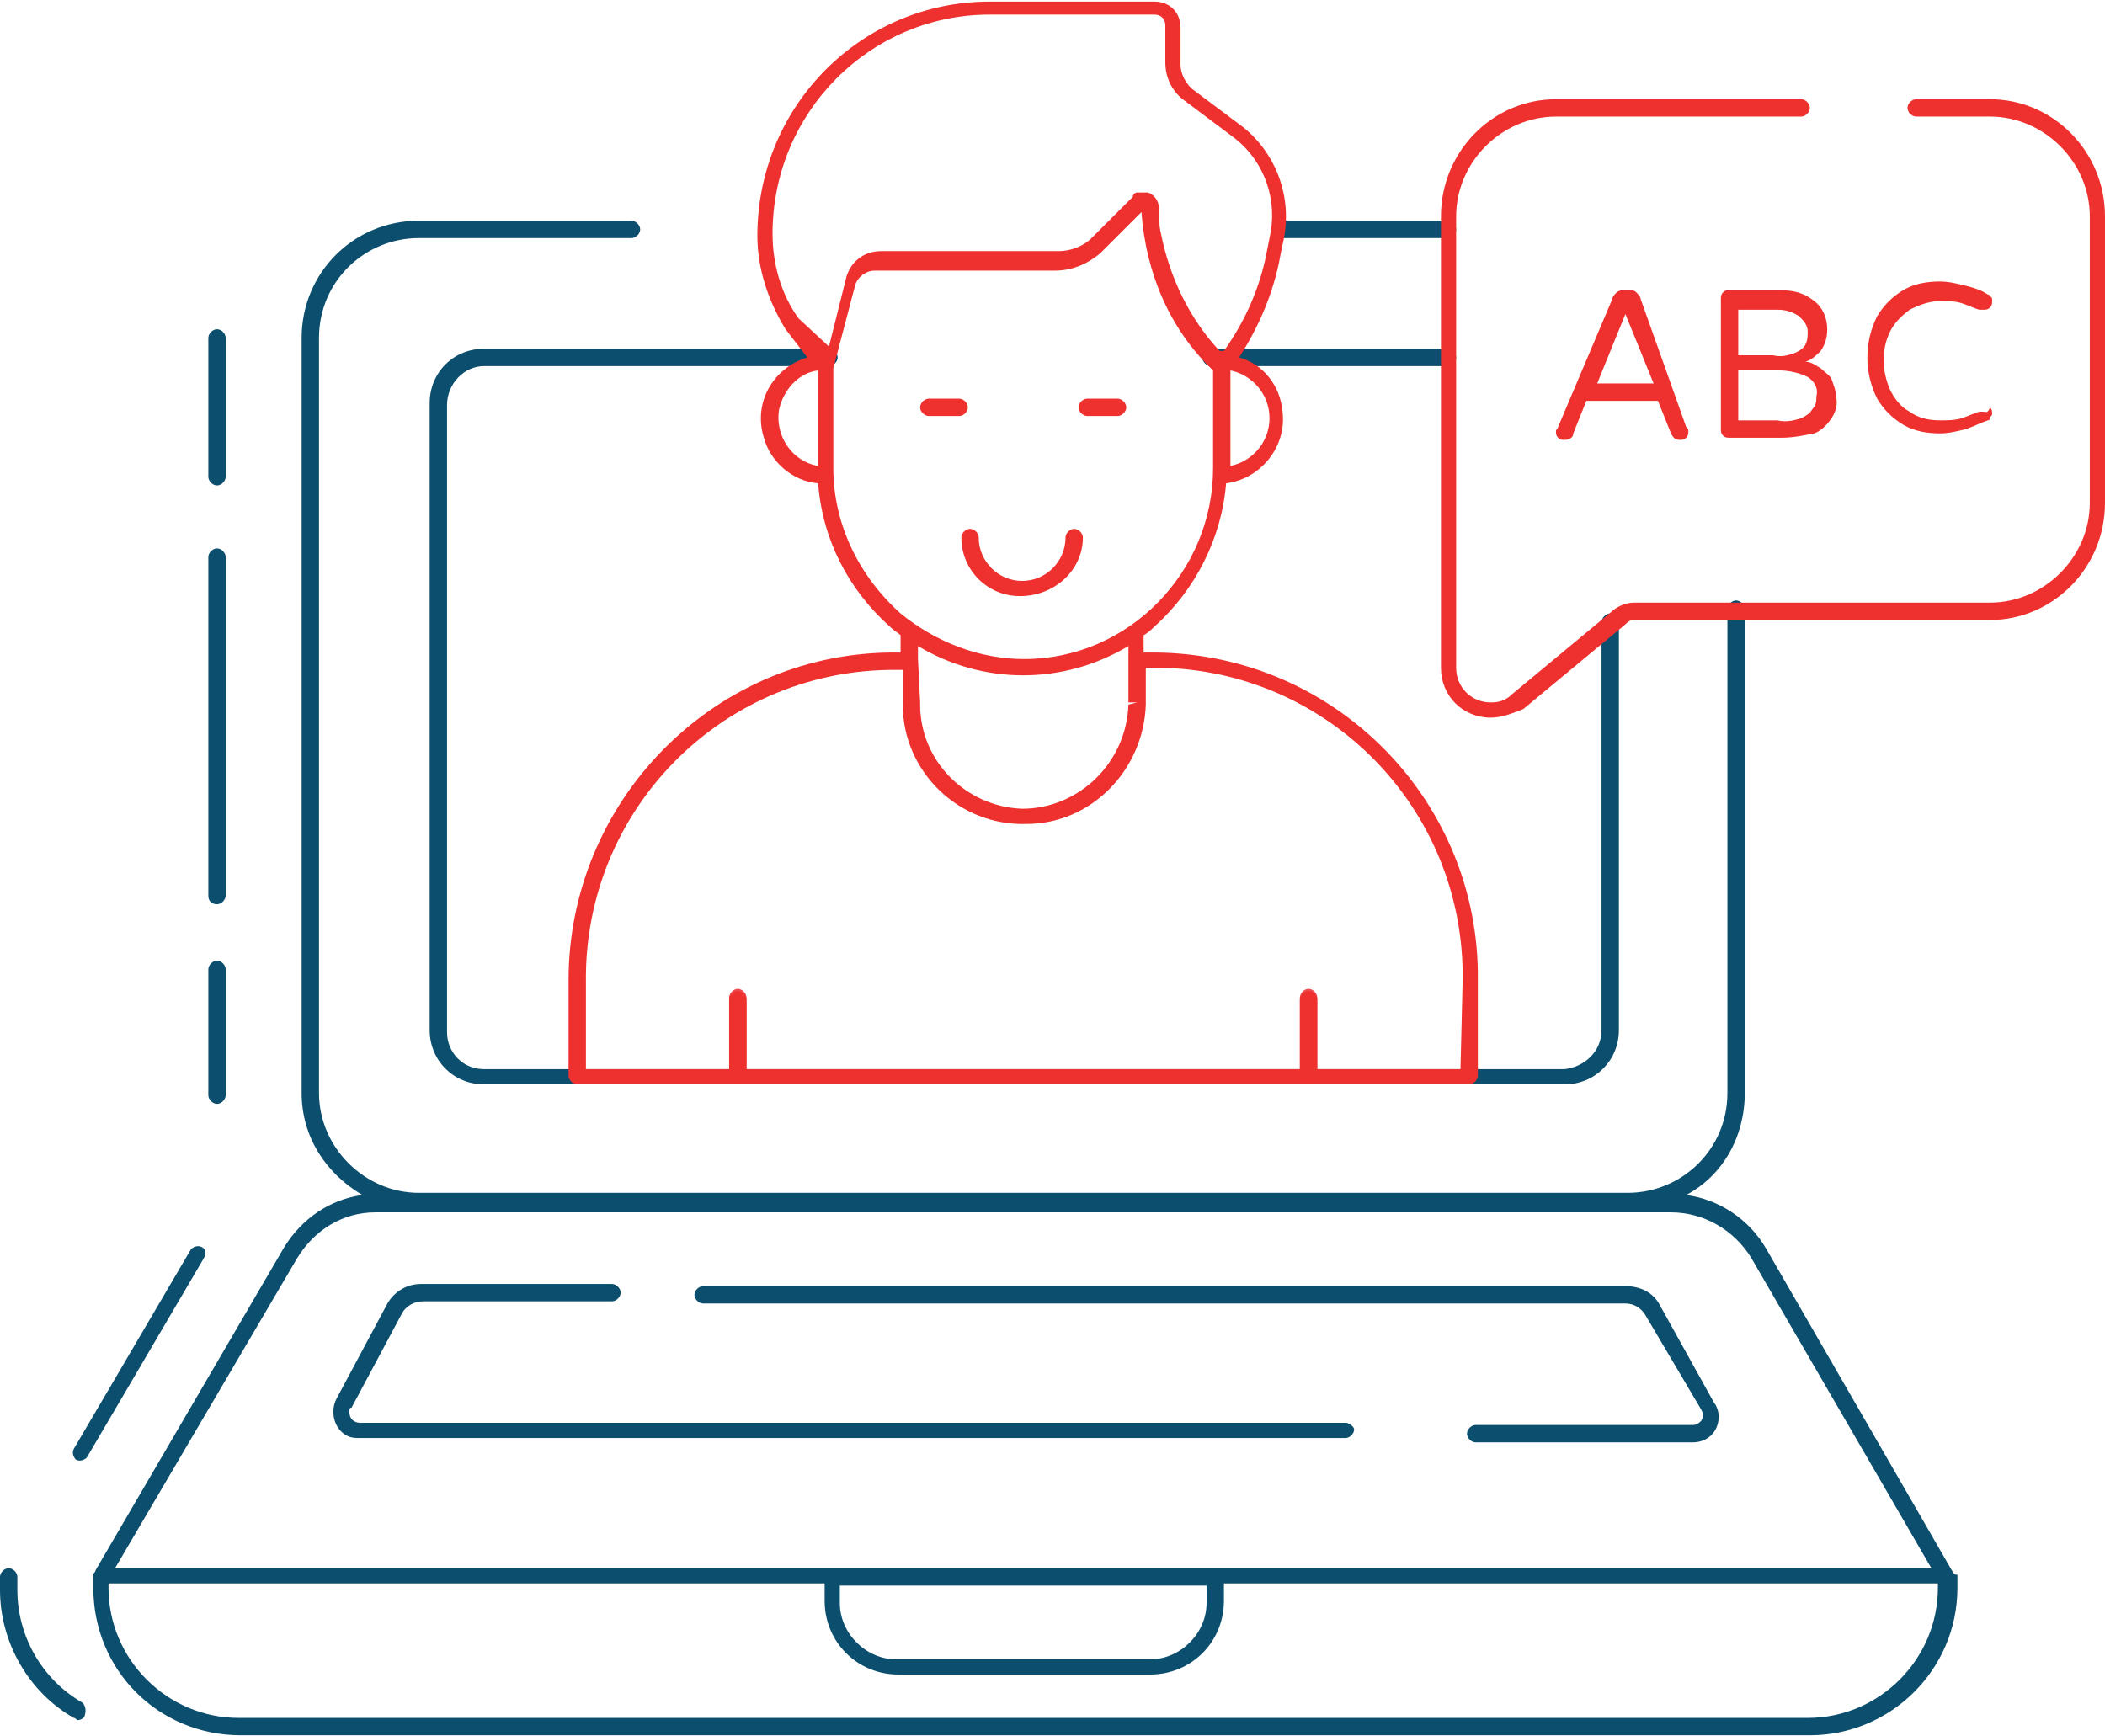
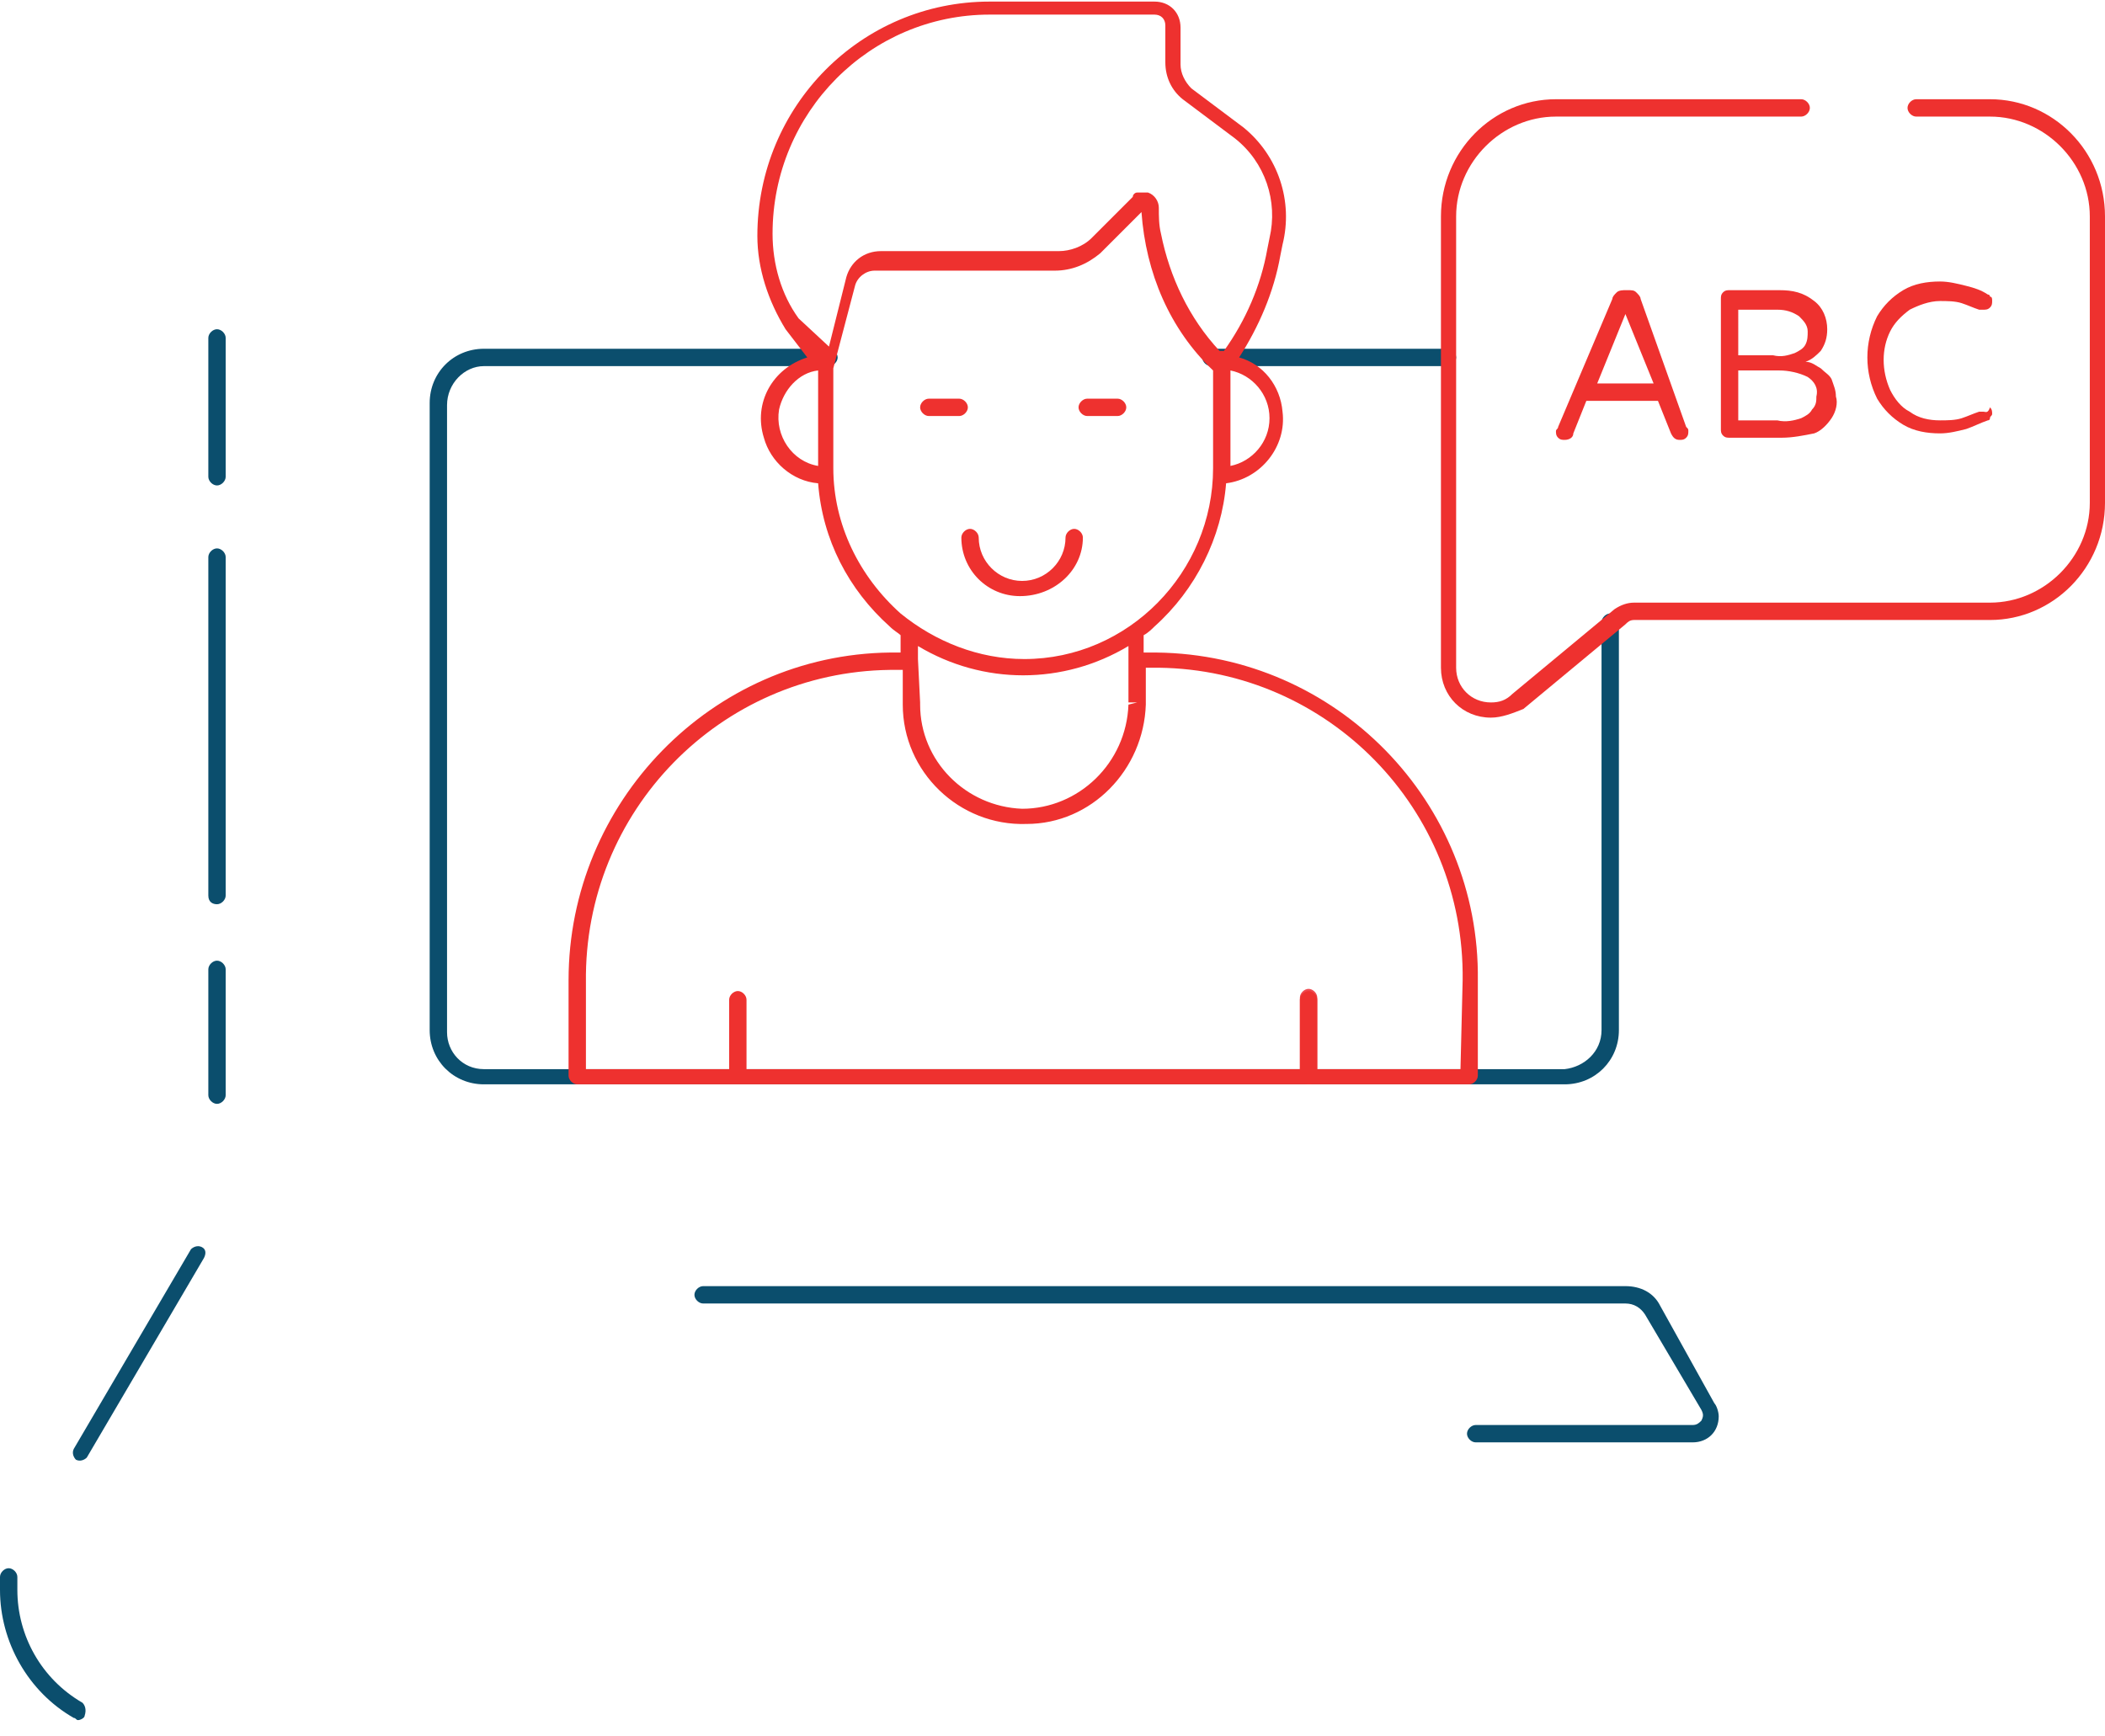
<svg xmlns="http://www.w3.org/2000/svg" version="1.1" id="Layer_1" x="0px" y="0px" viewBox="0 0 97 80" style="enable-background:new 0 0 97 80;" xml:space="preserve">
  <style type="text/css">
	.st0{fill:#0B4E6D;}
	.st1{fill:#EE312F;}
	.st2{fill:#EF484E;}
</style>
  <g id="Group_863" transform="translate(11 2525.173)">
    <g id="Group_861">
      <path id="Path_1959" class="st0" d="M-1-2502.8c0.2,0,0.4-0.2,0.4-0.4v-6.4c0-0.2-0.2-0.4-0.4-0.4s-0.4,0.2-0.4,0.4v6.4    C-1.4-2503-1.2-2502.8-1-2502.8C-1-2502.8-1-2502.8-1-2502.8z" />
      <path id="Path_1960" class="st0" d="M-1-2483.5c0.2,0,0.4-0.2,0.4-0.4v-15.6c0-0.2-0.2-0.4-0.4-0.4s-0.4,0.2-0.4,0.4v15.6    C-1.4-2483.6-1.2-2483.5-1-2483.5C-1-2483.5-1-2483.5-1-2483.5z" />
      <path id="Path_1961" class="st0" d="M-1-2474.3c0.2,0,0.4-0.2,0.4-0.4v-5.8c0-0.2-0.2-0.4-0.4-0.4s-0.4,0.2-0.4,0.4v5.8    C-1.4-2474.5-1.2-2474.3-1-2474.3C-1-2474.3-1-2474.3-1-2474.3z" />
-       <path id="Path_1962" class="st0" d="M48-2514.2h7.7c0.2,0,0.4-0.2,0.4-0.4s-0.2-0.4-0.4-0.4l0,0H48c-0.2,0-0.4,0.2-0.4,0.4    S47.7-2514.2,48-2514.2z" />
-       <path id="Path_1963" class="st0" d="M79-2452.7C79-2452.7,79-2452.7,79-2452.7l-8.6-14.9c-0.8-1.4-2.2-2.3-3.7-2.5    c1.7-0.9,2.7-2.7,2.7-4.7v-22.3c0-0.2-0.2-0.4-0.4-0.4c-0.2,0-0.4,0.2-0.4,0.4v22.3c0,2.6-2.1,4.6-4.6,4.6H8.3    c-2.5,0-4.6-2.1-4.6-4.6v-34.8c0-2.6,2.1-4.6,4.6-4.6h9.8c0.2,0,0.4-0.2,0.4-0.4s-0.2-0.4-0.4-0.4H8.3c-3,0-5.4,2.4-5.4,5.4v34.8    c0,2,1.1,3.7,2.8,4.7c-1.5,0.2-2.8,1.1-3.6,2.4l-8.7,14.9l0,0c0,0.1-0.1,0.1-0.1,0.2v0.6c0,3.8,3,6.8,6.8,6.8h72.3    c3.7,0,6.8-3,6.8-6.8v-0.6C79.1-2452.6,79.1-2452.6,79-2452.7z M2.7-2467.2c0.8-1.3,2.1-2.1,3.6-2.1h59.7c1.5,0,2.9,0.8,3.7,2.1    l8.3,14.3H-5.7L2.7-2467.2z M44.6-2452.1v0.8c0,1.4-1.2,2.6-2.6,2.6h0H30.3c-1.4,0-2.6-1.2-2.6-2.6l0,0v-0.8H44.6z M78.3-2452    c0,3.3-2.7,6-6,6H0c-3.3,0-6-2.7-6-6v-0.2h33v0.8c0,1.9,1.5,3.4,3.4,3.4H42c1.9,0,3.4-1.5,3.4-3.4v-0.8h32.9L78.3-2452z" />
-       <path id="Path_1964" class="st0" d="M51-2459.6H5.6c-0.3,0-0.5-0.2-0.5-0.5c0-0.1,0-0.2,0.1-0.2l2.3-4.3c0.2-0.4,0.6-0.6,1-0.6    h8.7c0.2,0,0.4-0.2,0.4-0.4s-0.2-0.4-0.4-0.4H8.4c-0.7,0-1.3,0.4-1.6,1l-2.3,4.3c-0.3,0.6-0.1,1.4,0.5,1.7    c0.2,0.1,0.4,0.1,0.6,0.1H51c0.2,0,0.4-0.2,0.4-0.4C51.4-2459.4,51.2-2459.6,51-2459.6C51-2459.6,51-2459.6,51-2459.6z" />
      <path id="Path_1965" class="st0" d="M65.5-2465c-0.3-0.6-0.9-0.9-1.6-0.9H21.4c-0.2,0-0.4,0.2-0.4,0.4c0,0.2,0.2,0.4,0.4,0.4h42.5    c0.4,0,0.7,0.2,0.9,0.5l2.6,4.4c0.1,0.2,0.1,0.3,0,0.5c-0.1,0.1-0.2,0.2-0.4,0.2H57c-0.2,0-0.4,0.2-0.4,0.4c0,0.2,0.2,0.4,0.4,0.4    h10c0.7,0,1.2-0.5,1.2-1.2c0-0.2-0.1-0.5-0.2-0.6L65.5-2465z" />
      <path id="Path_1966" class="st0" d="M-7.2-2446.7c-1.9-1.1-3-3.1-3-5.2v-0.6c0-0.2-0.2-0.4-0.4-0.4s-0.4,0.2-0.4,0.4v0.6    c0,2.4,1.3,4.7,3.4,5.9c0.1,0,0.1,0.1,0.2,0.1c0.1,0,0.3-0.1,0.3-0.2C-7-2446.4-7.1-2446.6-7.2-2446.7z" />
      <path id="Path_1967" class="st0" d="M-1.7-2467.7c-0.2-0.1-0.4,0-0.5,0.1c0,0,0,0,0,0l-5.4,9.2c-0.1,0.2,0,0.4,0.1,0.5    c0,0,0,0,0,0c0.2,0.1,0.4,0,0.5-0.1c0,0,0,0,0,0l5.4-9.2C-1.5-2467.4-1.5-2467.6-1.7-2467.7C-1.7-2467.7-1.7-2467.7-1.7-2467.7z" />
      <path id="Path_1968" class="st0" d="M8.8-2506.6v28.9c0,1.4,1.1,2.5,2.5,2.5h49.8c1.4,0,2.5-1.1,2.5-2.5v-18.8    c0-0.2-0.2-0.4-0.4-0.4s-0.4,0.2-0.4,0.4v18.8c0,1-0.8,1.7-1.7,1.8H11.3c-1,0-1.7-0.8-1.7-1.7c0,0,0,0,0,0v-28.9    c0-1,0.8-1.8,1.7-1.8h0h15.9c0.2,0,0.4-0.2,0.4-0.4s-0.2-0.4-0.4-0.4H11.3C9.9-2509.1,8.8-2508,8.8-2506.6z" />
      <path id="Path_1969" class="st0" d="M44.8-2508.3h10.9c0.2,0,0.4-0.2,0.4-0.4s-0.2-0.4-0.4-0.4H44.8c-0.2,0-0.4,0.2-0.4,0.4    S44.6-2508.3,44.8-2508.3z" />
    </g>
    <path id="Path_1970" class="st1" d="M57.7-2492.1c-1.3,0-2.3-1-2.3-2.3v-20.8c0-3,2.4-5.4,5.3-5.4H72c0.2,0,0.4,0.2,0.4,0.4   s-0.2,0.4-0.4,0.4l0,0H60.7c-2.5,0-4.6,2.1-4.6,4.6v20.8c0,0.9,0.7,1.6,1.6,1.6c0.4,0,0.7-0.1,1-0.4l4.7-3.9   c0.3-0.2,0.6-0.3,0.9-0.3h16.4c2.5,0,4.6-2.1,4.6-4.6v-13.2c0-2.5-2.1-4.6-4.6-4.6h-3.4c-0.2,0-0.4-0.2-0.4-0.4s0.2-0.4,0.4-0.4   h3.4c2.9,0,5.3,2.4,5.3,5.4v13.2c0,3-2.4,5.4-5.3,5.4H64.3c-0.2,0-0.3,0.1-0.4,0.2l-4.7,3.9C58.7-2492.3,58.2-2492.1,57.7-2492.1   L57.7-2492.1z" />
    <path id="Path_1971" class="st2" d="M49.3-2475.2c-0.2,0-0.4-0.2-0.4-0.4c0,0,0,0,0,0v-3.6c0-0.2,0.2-0.4,0.4-0.4s0.4,0.2,0.4,0.4   v3.6C49.7-2475.4,49.5-2475.2,49.3-2475.2C49.3-2475.2,49.3-2475.2,49.3-2475.2z" />
-     <path id="Path_1972" class="st2" d="M23-2475.2c-0.2,0-0.4-0.2-0.4-0.4c0,0,0,0,0,0v-3.6c0-0.2,0.2-0.4,0.4-0.4   c0.2,0,0.4,0.2,0.4,0.4v3.6C23.4-2475.4,23.2-2475.2,23-2475.2C23-2475.2,23-2475.2,23-2475.2z" />
    <g id="Group_862">
      <path id="Path_1973" class="st1" d="M42.3-2495.1h-0.6v-0.8c0.2-0.1,0.4-0.3,0.5-0.4c1.9-1.7,3.1-4.1,3.3-6.6    c1.6-0.2,2.8-1.7,2.6-3.3c-0.1-1.2-0.9-2.2-2-2.5c0.9-1.4,1.6-3,1.9-4.7l0.1-0.5c0.5-2-0.2-4.1-1.8-5.4l-2.4-1.8    c-0.3-0.3-0.5-0.7-0.5-1.1v-1.7c0-0.7-0.5-1.2-1.2-1.2h-7.6c-5.9,0-10.7,4.8-10.7,10.8c0,0,0,0,0,0c0,1.5,0.5,3,1.3,4.3l1,1.3    c-1.6,0.5-2.5,2.1-2,3.7c0.3,1.1,1.3,2,2.5,2.1c0.2,2.6,1.4,4.9,3.3,6.6c0.2,0.2,0.4,0.3,0.5,0.4v0.8H30    c-8.2,0.1-14.8,6.9-14.8,15.1v4.4c0,0.2,0.2,0.4,0.4,0.4c0,0,0,0,0,0h41.1c0.2,0,0.4-0.2,0.4-0.4v-4.4    C57.2-2488.2,50.6-2495,42.3-2495.1z M47.5-2505.9c0,1.1-0.8,2-1.8,2.2v-4.4C46.7-2507.9,47.5-2507,47.5-2505.9L47.5-2505.9z     M26.7-2503.7c-1.2-0.2-2-1.4-1.8-2.6c0.2-0.9,0.9-1.7,1.8-1.8V-2503.7z M25.8-2510.5c-0.8-1.1-1.2-2.5-1.2-3.9    c0-5.6,4.5-10.1,10-10.1h7.6c0.3,0,0.5,0.2,0.5,0.5v1.7c0,0.7,0.3,1.3,0.8,1.7l2.4,1.8c1.4,1.1,2,2.9,1.6,4.6l-0.1,0.5    c-0.3,1.7-1,3.3-2,4.7c0,0,0,0-0.1,0c0,0,0,0-0.1,0c-1.4-1.5-2.3-3.4-2.7-5.4l0,0c-0.1-0.4-0.1-0.8-0.1-1.2c0-0.3-0.2-0.6-0.5-0.7    c0,0,0,0,0,0c-0.1,0-0.2,0-0.2,0c0,0,0,0,0,0c0,0,0,0,0,0c-0.1,0-0.1,0-0.2,0c0,0,0,0-0.1,0c-0.1,0-0.2,0.1-0.2,0.2l-1.9,1.9    c-0.4,0.4-1,0.6-1.5,0.6h-8.2c-0.8,0-1.4,0.5-1.6,1.2l-0.8,3.2L25.8-2510.5z M30.5-2496.9c-1.9-1.7-3.1-4.1-3.1-6.7v-4.6l1-3.8    c0.1-0.4,0.5-0.7,0.9-0.7h8.3c0.8,0,1.5-0.3,2.1-0.8l1.9-1.9l-0.3-0.3l0.3,0.3c0.2,2.8,1.3,5.4,3.3,7.3v4.5c0,4.8-3.9,8.8-8.7,8.8    C34.1-2494.8,32.1-2495.6,30.5-2496.9L30.5-2496.9z M31.3-2494.8v-0.6c3,1.8,6.7,1.8,9.7,0v2.6h0.4l-0.4,0.1    c-0.1,2.7-2.3,4.8-4.9,4.8c-2.6-0.1-4.7-2.2-4.7-4.8c0,0,0-0.1,0-0.1L31.3-2494.8C31.3-2494.7,31.3-2494.7,31.3-2494.8    C31.3-2494.7,31.3-2494.8,31.3-2494.8z M56.3-2475.9h-6.6v-3.2c0-0.2-0.2-0.4-0.4-0.4s-0.4,0.2-0.4,0.4v3.2H23.4v-3.2    c0-0.2-0.2-0.4-0.4-0.4s-0.4,0.2-0.4,0.4v3.2H16v-4c-0.1-7.9,6.2-14.3,14-14.4h0.6v1.5c0,0.1,0,0.1,0,0.1c0,3.1,2.6,5.6,5.7,5.5    c3,0,5.4-2.5,5.5-5.5c0-0.1,0-0.1,0-0.2v-1.5h0.6c7.8,0.1,14.1,6.5,14,14.4L56.3-2475.9z" />
      <path id="Path_1974" class="st1" d="M33.6-2506.4c0-0.2-0.2-0.4-0.4-0.4c0,0,0,0,0,0h-1.4c-0.2,0-0.4,0.2-0.4,0.4s0.2,0.4,0.4,0.4    h1.4C33.4-2506,33.6-2506.2,33.6-2506.4z" />
      <path id="Path_1975" class="st1" d="M39.1-2506h1.4c0.2,0,0.4-0.2,0.4-0.4c0,0,0,0,0,0c0-0.2-0.2-0.4-0.4-0.4c0,0,0,0,0,0h-1.4    c-0.2,0-0.4,0.2-0.4,0.4S38.9-2506,39.1-2506z" />
      <path id="Path_1976" class="st1" d="M38.9-2500.4c0-0.2-0.2-0.4-0.4-0.4s-0.4,0.2-0.4,0.4c0,1.1-0.9,2-2,2c-1.1,0-2-0.9-2-2    c0-0.2-0.2-0.4-0.4-0.4c-0.2,0-0.4,0.2-0.4,0.4c0,1.5,1.2,2.7,2.7,2.7C37.6-2497.7,38.9-2498.9,38.9-2500.4z" />
      <path id="Path_1977" class="st1" d="M64.6-2511.4c0-0.1-0.1-0.2-0.2-0.3c-0.1-0.1-0.2-0.1-0.4-0.1h-0.1c-0.1,0-0.3,0-0.4,0.1    c-0.1,0.1-0.2,0.2-0.2,0.3l-2.5,5.9c0,0.1-0.1,0.1-0.1,0.2c0,0.1,0,0.2,0.1,0.3c0.1,0.1,0.2,0.1,0.3,0.1c0.2,0,0.4-0.1,0.4-0.3    l0.6-1.5h3.3l0.6,1.5c0.1,0.2,0.2,0.3,0.4,0.3c0.1,0,0.2,0,0.3-0.1c0.1-0.1,0.1-0.2,0.1-0.3c0-0.1,0-0.1-0.1-0.2L64.6-2511.4z     M62.6-2507.5l1.3-3.2l1.3,3.2H62.6z" />
      <path id="Path_1978" class="st1" d="M72.9-2508.2c-0.2-0.1-0.4-0.3-0.7-0.3c0.3-0.1,0.5-0.3,0.7-0.5c0.2-0.3,0.3-0.6,0.3-1    c0-0.5-0.2-1-0.6-1.3c-0.5-0.4-1-0.5-1.6-0.5h-2.3c-0.1,0-0.2,0-0.3,0.1c-0.1,0.1-0.1,0.2-0.1,0.3v6c0,0.1,0,0.2,0.1,0.3    c0.1,0.1,0.2,0.1,0.3,0.1v0h2.4c0.5,0,1-0.1,1.5-0.2c0.3-0.1,0.6-0.4,0.8-0.7c0.2-0.3,0.3-0.7,0.2-1c0-0.3-0.1-0.5-0.2-0.8    C73.3-2507.9,73.1-2508,72.9-2508.2z M69.1-2510.9h1.8c0.4,0,0.7,0.1,1,0.3c0.2,0.2,0.4,0.4,0.4,0.7c0,0.2,0,0.4-0.1,0.6    c-0.1,0.2-0.3,0.3-0.5,0.4c-0.3,0.1-0.6,0.2-1,0.1h-1.6L69.1-2510.9z M72.5-2506.3c-0.1,0.2-0.3,0.3-0.5,0.4    c-0.3,0.1-0.7,0.2-1.1,0.1h-1.8v-2.3H71c0.4,0,0.9,0.1,1.3,0.3c0.3,0.2,0.5,0.5,0.4,0.9C72.7-2506.7,72.7-2506.5,72.5-2506.3    L72.5-2506.3z" />
      <path id="Path_1979" class="st1" d="M80.4-2506.2c-0.1,0-0.1,0-0.2,0c-0.3,0.1-0.5,0.2-0.8,0.3c-0.3,0.1-0.7,0.1-1,0.1    c-0.5,0-1-0.1-1.4-0.4c-0.4-0.2-0.7-0.6-0.9-1c-0.4-0.9-0.4-1.9,0-2.7c0.2-0.4,0.5-0.7,0.9-1c0.4-0.2,0.9-0.4,1.4-0.4    c0.3,0,0.7,0,1,0.1c0.3,0.1,0.5,0.2,0.8,0.3c0.1,0,0.1,0,0.2,0c0.1,0,0.2,0,0.3-0.1c0.1-0.1,0.1-0.2,0.1-0.3c0-0.1,0-0.2-0.1-0.2    c0-0.1-0.1-0.1-0.1-0.1c-0.3-0.2-0.6-0.3-1-0.4c-0.4-0.1-0.8-0.2-1.2-0.2c-0.6,0-1.2,0.1-1.7,0.4c-0.5,0.3-0.9,0.7-1.2,1.2    c-0.6,1.2-0.6,2.6,0,3.8c0.3,0.5,0.7,0.9,1.2,1.2c0.5,0.3,1.1,0.4,1.7,0.4c0.4,0,0.8-0.1,1.2-0.2c0.3-0.1,0.7-0.3,1-0.4    c0.1,0,0.1-0.1,0.1-0.1c0-0.1,0.1-0.1,0.1-0.2c0-0.1,0-0.2-0.1-0.3C80.6-2506.1,80.5-2506.2,80.4-2506.2z" />
    </g>
  </g>
</svg>